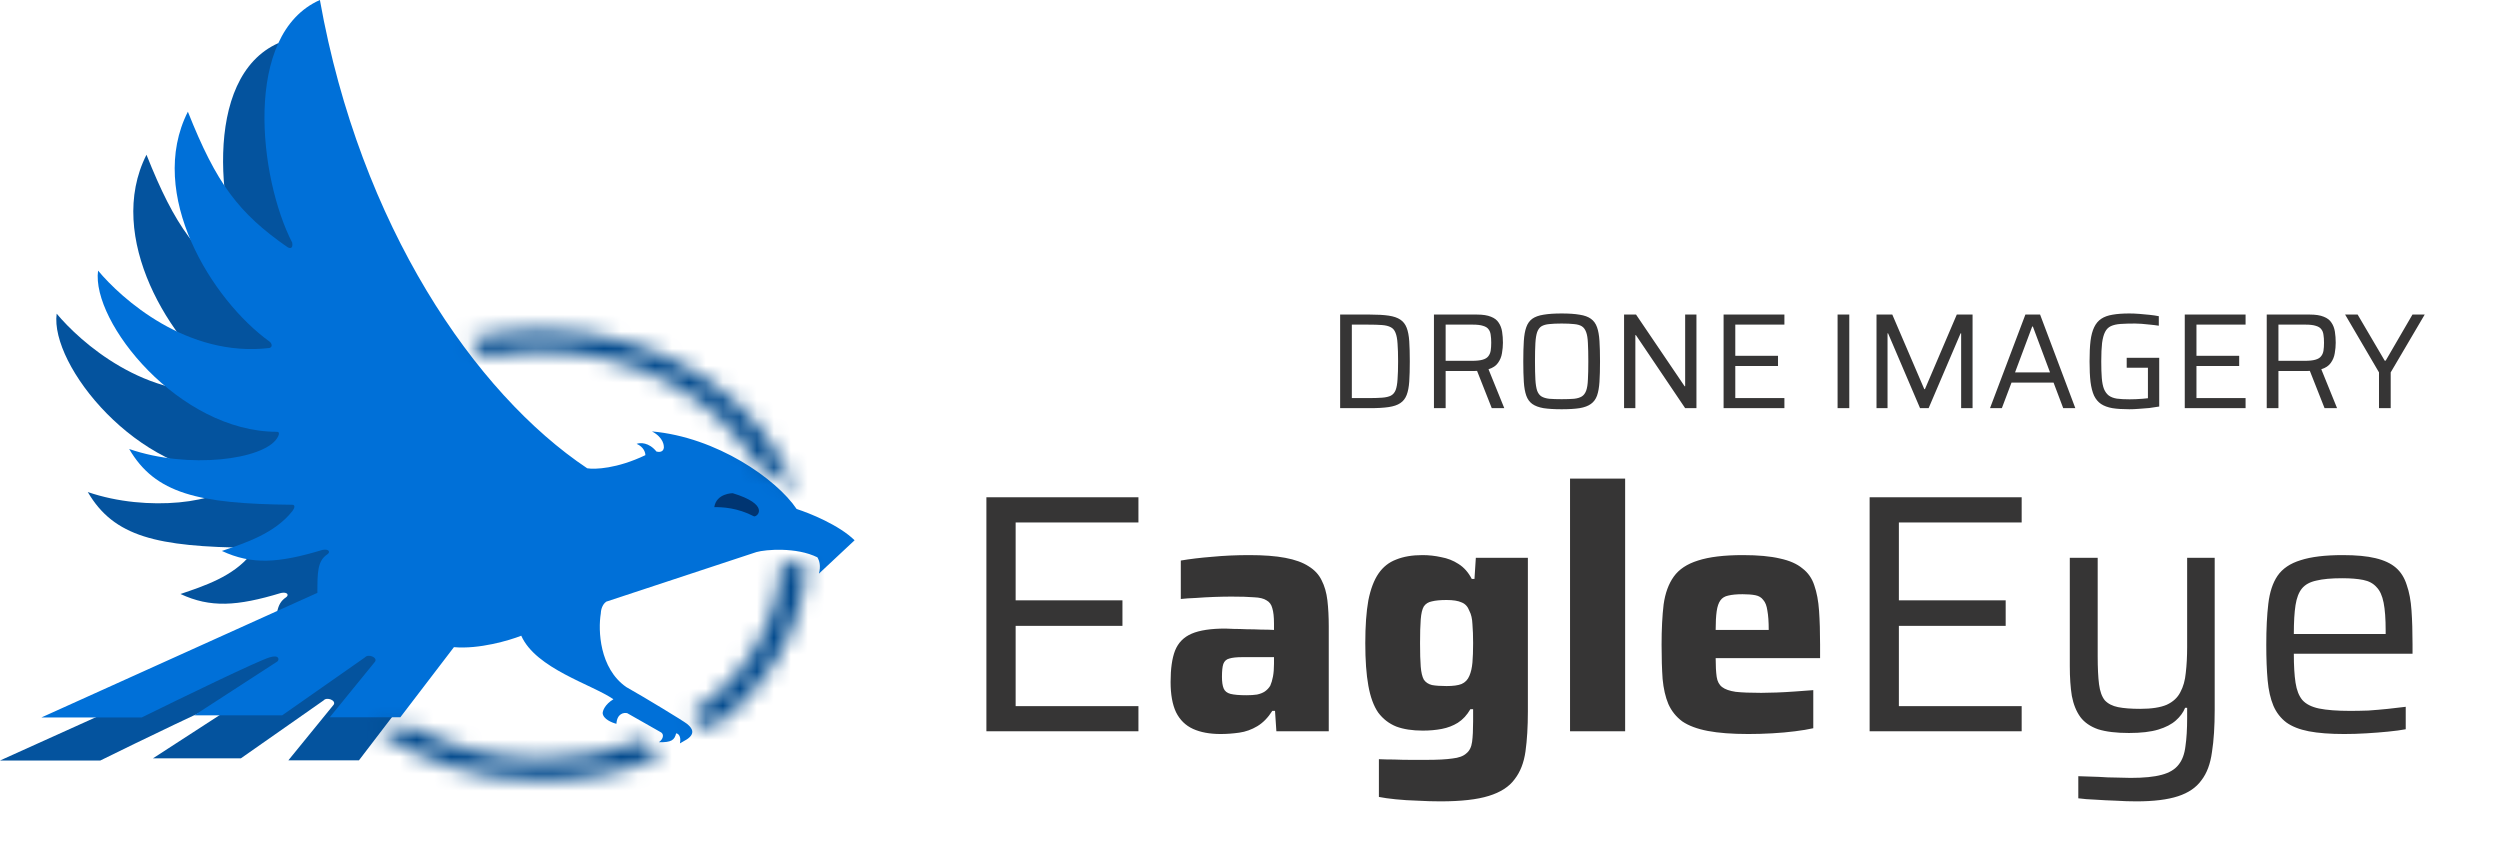
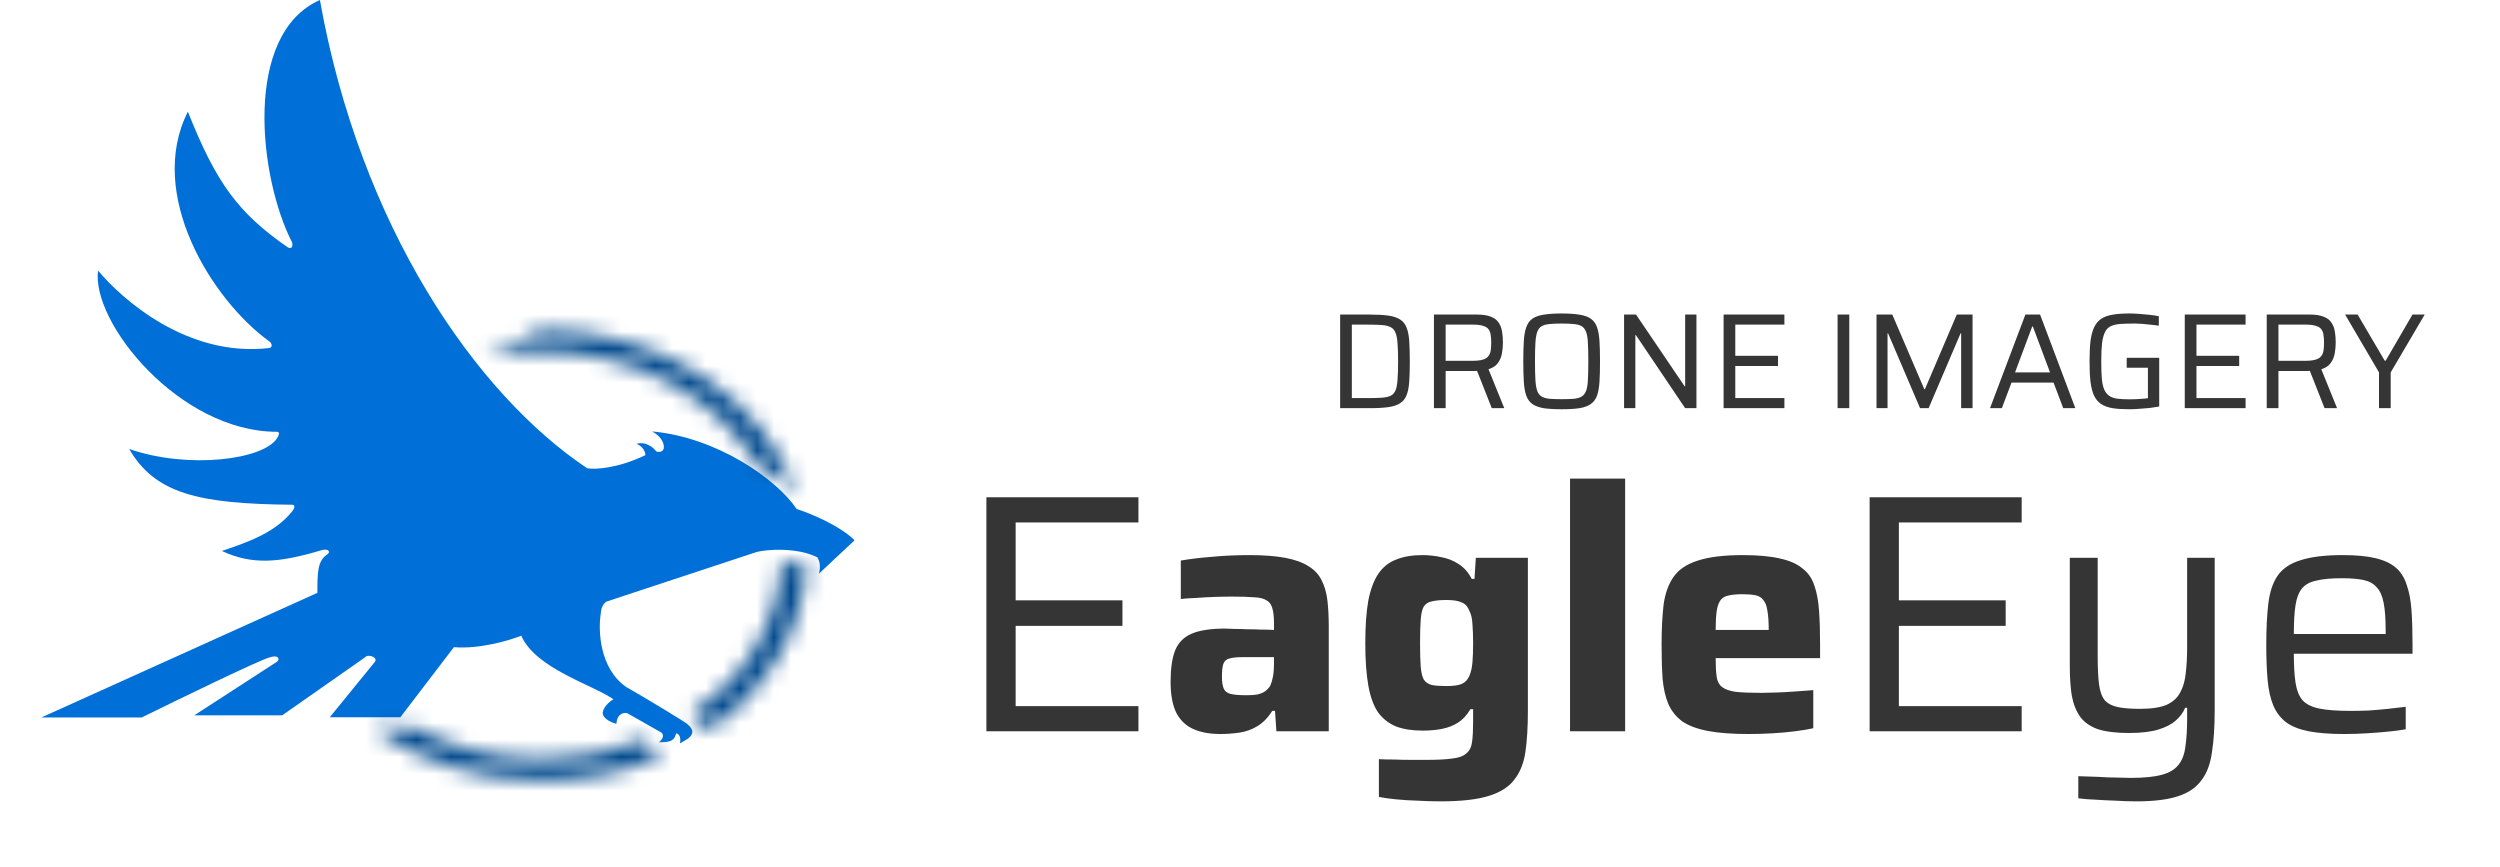
<svg xmlns="http://www.w3.org/2000/svg" width="147" height="51" viewBox="0 0 147 51" fill="none">
-   <path d="M32.093 30.066C25.503 25.665 18.743 15.792 16.376 2.531C11.828 4.543 12.792 13.007 14.749 16.801C14.803 17.133 14.644 17.171 14.459 17.056C11.588 15.054 10.296 13.335 8.613 9.098C6.162 13.937 10.009 20.162 13.416 22.616C13.562 22.728 13.6 22.938 13.416 22.992C8.561 23.57 4.7 20.083 3.332 18.443C2.926 21.47 8.093 27.922 13.86 27.922C14.043 27.922 13.96 28.146 13.86 28.298C13.058 29.558 8.67 30.14 5.162 28.932C6.692 31.553 9.206 32.157 14.753 32.21C14.943 32.21 14.892 32.415 14.753 32.591C13.718 33.897 12.002 34.455 10.612 34.927C12.367 35.745 13.932 35.652 16.522 34.867C16.91 34.787 17.005 34.995 16.82 35.121C16.23 35.509 16.23 36.191 16.23 37.389L0 44.718H5.899C8.147 43.61 12.799 41.353 13.422 41.184C13.975 41.005 14.015 41.32 13.866 41.432L8.993 44.591H14.162L19.028 41.184C19.216 40.96 19.781 41.184 19.621 41.435L16.955 44.708H21.106L24.257 40.585L23.972 36.482L43.705 31.608C42.133 29.988 39.12 28.187 35.902 27.898C36.602 28.27 36.603 28.75 36.603 28.843C36.579 29.131 36.302 29.123 36.166 29.082C35.717 28.53 35.202 28.551 35 28.631C35.423 28.812 35.519 29.149 35.513 29.295C33.845 30.094 32.538 30.142 32.093 30.066Z" fill="#04539E" />
  <path d="M34.527 27.535C27.936 23.134 21.177 13.261 18.81 0C14.262 2.012 15.225 10.476 17.183 14.269C17.236 14.602 17.077 14.64 16.892 14.525C14.022 12.523 12.729 10.804 11.047 6.567C8.595 11.406 12.443 17.63 15.849 20.085C15.996 20.197 16.034 20.407 15.849 20.461C10.995 21.039 7.134 17.552 5.766 15.912C5.36 18.939 10.527 25.39 16.293 25.39C16.476 25.39 16.393 25.615 16.293 25.767C15.492 27.027 11.104 27.609 7.595 26.401C9.126 29.022 11.639 29.626 17.186 29.679C17.376 29.679 17.326 29.884 17.186 30.06C16.151 31.365 14.436 31.924 13.046 32.396C14.801 33.214 16.366 33.121 18.955 32.336C19.344 32.256 19.439 32.464 19.254 32.59C18.663 32.978 18.663 33.66 18.663 34.858L2.434 42.187H8.333C10.581 41.079 15.233 38.822 15.856 38.653C16.409 38.474 16.449 38.789 16.3 38.901L11.427 42.06H16.595L21.462 38.653C21.65 38.428 22.215 38.653 22.054 38.904L19.389 42.176H23.54L26.691 38.053C28.174 38.182 29.948 37.658 30.65 37.38C31.507 39.319 34.834 40.254 36.068 41.116C35.569 41.421 35.439 41.788 35.437 41.934C35.465 42.284 35.987 42.497 36.245 42.56C36.284 41.948 36.685 41.888 36.881 41.934L38.882 43.071C39.061 43.201 38.987 43.471 38.745 43.64C39.484 43.663 39.665 43.508 39.755 43.122C39.86 43.122 40.071 43.264 39.98 43.711L40.393 43.471C40.92 43.117 40.687 42.797 40.393 42.56C40.188 42.395 37.961 41.039 36.817 40.394C35.24 39.286 35.166 37.055 35.326 36.078C35.34 35.662 35.549 35.437 35.651 35.376L44.477 32.462C45.029 32.306 46.831 32.162 48.063 32.771C48.185 32.984 48.27 33.263 48.153 33.73L50.25 31.768C49.341 30.874 47.6 30.17 46.843 29.93C45.653 28.159 42.138 25.708 38.336 25.367C39.035 25.739 39.037 26.219 39.037 26.312C39.012 26.6 38.735 26.592 38.6 26.551C38.151 25.998 37.636 26.02 37.434 26.099C37.857 26.281 37.952 26.618 37.947 26.764C36.279 27.562 34.972 27.61 34.527 27.535Z" fill="#0070D8" />
  <mask id="path-3-inside-1_2581_3631" fill="white">
    <path d="M24.331 42.78C26.509 43.956 29.091 44.636 31.861 44.636C33.962 44.636 35.955 44.244 37.746 43.542C38.058 43.42 38.607 43.233 38.004 43.748C37.879 43.872 37.833 44.134 38.652 44.185C38.772 44.212 38.953 44.321 38.712 44.547C36.645 45.412 34.319 45.898 31.861 45.898C28.041 45.898 24.543 44.725 21.836 42.78H24.331Z" />
-     <path d="M31.861 19.406C30.385 19.406 28.957 19.581 27.604 19.908L28.457 21.02C29.547 20.79 30.687 20.668 31.861 20.668C37.357 20.668 42.118 23.349 44.437 27.258C45.579 27.876 46.542 28.7 46.841 29.073C45.008 23.497 38.995 19.406 31.861 19.406Z" />
+     <path d="M31.861 19.406L28.457 21.02C29.547 20.79 30.687 20.668 31.861 20.668C37.357 20.668 42.118 23.349 44.437 27.258C45.579 27.876 46.542 28.7 46.841 29.073C45.008 23.497 38.995 19.406 31.861 19.406Z" />
    <path d="M47.402 33.205L45.932 33.064C45.788 36.692 43.749 39.911 40.632 42.027L41.679 42.926C45.023 40.606 47.213 37.125 47.402 33.205Z" />
  </mask>
  <path d="M24.331 42.78L48.079 -1.22L36.963 -7.22H24.331V42.78ZM21.836 42.78V-7.22H-133.459L-7.337 83.388L21.836 42.78ZM27.604 19.908L15.856 -28.692L-58.861 -10.631L-12.061 50.35L27.604 19.908ZM28.457 21.02L-11.208 51.462L7.972 76.452L38.793 69.94L28.457 21.02ZM44.437 27.258L1.432 52.765L8.483 64.653L20.639 71.232L44.437 27.258ZM46.841 29.073L7.819 60.335L94.341 13.458L46.841 29.073ZM45.932 33.064L50.724 -16.706L-1.931 -21.776L-4.029 31.081L45.932 33.064ZM47.402 33.205L97.344 35.616L99.643 -11.996L52.195 -16.564L47.402 33.205ZM37.746 43.542L19.49 -3.006L19.489 -3.006L37.746 43.542ZM38.004 43.748L5.515 5.742L4.11 6.943L2.798 8.244L38.004 43.748ZM38.652 44.185L49.31 -4.665L45.589 -5.477L41.788 -5.716L38.652 44.185ZM38.712 44.547L58.013 90.671L66.333 87.19L72.912 81.021L38.712 44.547ZM40.632 42.027L12.552 0.656L-41.549 37.377L8.064 79.966L40.632 42.027ZM41.679 42.926L9.112 80.865L38.432 106.034L70.181 84.007L41.679 42.926ZM31.861 -5.364C37.265 -5.364 42.858 -4.038 48.079 -1.22L0.584 86.781C10.161 91.949 20.918 94.636 31.861 94.636V-5.364ZM31.861 -4.103C38.204 -4.103 44.97 -2.165 51.008 2.173L-7.337 83.388C4.116 91.616 17.879 95.897 31.861 95.897V-4.103ZM24.331 -7.22H21.836V92.78H24.331V-7.22ZM39.352 68.509C36.855 69.112 34.34 69.406 31.861 69.406V-30.594C26.43 -30.594 21.058 -29.95 15.856 -28.692L39.352 68.509ZM38.793 69.94C36.484 70.428 34.16 70.668 31.861 70.668V-29.332C27.215 -29.332 22.611 -28.848 18.122 -27.9L38.793 69.94ZM-12.061 50.35L-11.208 51.462L68.123 -9.421L67.269 -10.533L-12.061 50.35ZM31.861 70.668C21.796 70.668 9.137 65.756 1.432 52.765L87.442 1.752C75.099 -19.059 52.919 -29.332 31.861 -29.332V70.668ZM31.861 69.406C21.345 69.406 5.41 63.146 -0.658 44.689L94.341 13.458C84.606 -16.153 56.645 -30.594 31.861 -30.594V69.406ZM20.639 71.232C18.369 70.003 16.553 68.74 15.119 67.617C14.368 67.028 13.479 66.288 12.494 65.374C11.765 64.698 9.908 62.941 7.819 60.335L85.863 -2.188C80.167 -9.298 73.243 -14.004 68.235 -16.715L20.639 71.232ZM41.14 82.834L42.61 82.975L52.195 -16.564L50.724 -16.706L41.14 82.834ZM19.489 -3.006C23.546 -4.597 27.747 -5.364 31.861 -5.364V94.636C40.176 94.636 48.365 93.085 56.003 90.09L19.489 -3.006ZM56.003 90.09C55.645 90.23 54.44 90.701 52.822 91.203C52.016 91.454 50.507 91.9 48.567 92.315C47.197 92.607 42.78 93.529 37.023 93.392C34.117 93.322 28.59 92.952 22.059 90.717C15.371 88.427 4.854 83.165 -3.036 71.6C-20.07 46.628 -7.266 22.585 -5.814 19.873C-2.615 13.901 1.061 10.055 2.05 9.022C3.566 7.437 4.858 6.304 5.515 5.742L70.493 81.754C71.301 81.063 72.708 79.823 74.308 78.15C75.381 77.029 79.11 73.115 82.338 67.089C83.819 64.324 96.626 40.245 79.575 15.248C64.58 -6.733 40.934 -6.543 39.413 -6.58C33.606 -6.719 29.123 -5.788 27.68 -5.48C25.666 -5.05 24.075 -4.58 23.183 -4.303C21.394 -3.748 20.003 -3.207 19.49 -3.006L56.003 90.09ZM2.798 8.244C-1.642 12.647 -8.284 20.925 -10.954 33.389C-14.156 48.34 -10.415 64.408 0.06 76.591C8.712 86.654 18.823 90.459 23.398 91.875C28.602 93.487 33.009 93.93 35.515 94.087L41.788 -5.716C43.885 -5.584 47.99 -5.194 52.977 -3.65C57.334 -2.301 67.311 1.421 75.887 11.397C86.287 23.493 90.012 39.469 86.829 54.333C84.177 66.713 77.588 74.911 73.211 79.251L2.798 8.244ZM19.411 -1.578C23.497 -3.288 27.736 -4.103 31.861 -4.103V95.897C40.903 95.897 49.793 94.111 58.013 90.671L19.411 -1.578ZM27.994 93.036C23.966 92.157 18.945 90.535 13.681 87.485C8.703 84.601 0.145 78.465 -5.682 67.089C-12.386 54.004 -12.555 39.659 -8.296 27.666C-4.646 17.39 1.4 10.991 4.512 8.072L72.912 81.021C76.145 77.99 82.259 71.492 85.938 61.132C90.228 49.054 90.052 34.637 83.317 21.493C77.46 10.059 68.849 3.876 63.811 0.958C58.486 -2.127 53.398 -3.773 49.31 -4.665L27.994 93.036ZM-4.029 31.081C-3.443 16.323 4.783 5.93 12.552 0.656L68.712 83.397C82.716 73.892 95.019 57.061 95.893 35.046L-4.029 31.081ZM-2.539 30.794C-1.863 16.773 5.886 6.903 13.178 1.845L70.181 84.007C84.16 74.308 96.289 57.478 97.344 35.616L-2.539 30.794ZM8.064 79.966L9.112 80.865L74.247 4.987L73.199 4.088L8.064 79.966Z" fill="#024A8D" mask="url(#path-3-inside-1_2581_3631)" />
-   <path d="M44.343 30.365C43.349 29.85 42.497 29.819 42 29.819C42.124 29 43.083 29 43.083 29C45.23 29.652 44.591 30.365 44.343 30.365Z" fill="#003572" />
  <path d="M58 43V29.24H66.94V30.72H59.72V35.3H66V36.8H59.72V41.52H66.94V43H58ZM71.771 43.16C71.131 43.16 70.591 43.06 70.151 42.86C69.711 42.66 69.377 42.333 69.151 41.88C68.937 41.427 68.831 40.833 68.831 40.1C68.831 39.327 68.917 38.713 69.091 38.26C69.277 37.793 69.604 37.46 70.071 37.26C70.537 37.06 71.197 36.96 72.051 36.96C72.171 36.96 72.337 36.967 72.551 36.98C72.777 36.98 73.031 36.987 73.311 37C73.591 37 73.871 37.007 74.151 37.02C74.431 37.02 74.684 37.027 74.911 37.04V36.66C74.911 36.273 74.877 35.973 74.811 35.76C74.757 35.547 74.644 35.393 74.471 35.3C74.311 35.193 74.064 35.133 73.731 35.12C73.397 35.093 72.957 35.08 72.411 35.08C72.104 35.08 71.764 35.087 71.391 35.1C71.031 35.113 70.671 35.133 70.311 35.16C69.964 35.173 69.671 35.193 69.431 35.22V32.96C69.977 32.867 70.591 32.793 71.271 32.74C71.964 32.673 72.691 32.64 73.451 32.64C74.304 32.64 75.011 32.693 75.571 32.8C76.144 32.907 76.604 33.073 76.951 33.3C77.297 33.513 77.551 33.787 77.711 34.12C77.884 34.453 77.997 34.847 78.051 35.3C78.104 35.753 78.131 36.267 78.131 36.84V43H75.051L74.971 41.8H74.811C74.557 42.2 74.264 42.5 73.931 42.7C73.597 42.9 73.244 43.027 72.871 43.08C72.497 43.133 72.131 43.16 71.771 43.16ZM73.291 40.88C73.531 40.88 73.737 40.867 73.911 40.84C74.097 40.8 74.251 40.74 74.371 40.66C74.504 40.567 74.611 40.453 74.691 40.32C74.757 40.173 74.811 39.993 74.851 39.78C74.891 39.567 74.911 39.313 74.911 39.02V38.64H73.051C72.717 38.64 72.464 38.667 72.291 38.72C72.117 38.76 71.997 38.867 71.931 39.04C71.877 39.2 71.851 39.453 71.851 39.8C71.851 40.093 71.884 40.32 71.951 40.48C72.017 40.64 72.151 40.747 72.351 40.8C72.564 40.853 72.877 40.88 73.291 40.88ZM84.699 47.12C84.272 47.12 83.826 47.107 83.359 47.08C82.906 47.067 82.479 47.04 82.079 47C81.679 46.96 81.346 46.913 81.079 46.86V44.64C81.359 44.653 81.659 44.66 81.979 44.66C82.299 44.673 82.619 44.68 82.939 44.68C83.272 44.68 83.586 44.68 83.879 44.68C84.532 44.68 85.039 44.653 85.399 44.6C85.772 44.56 86.046 44.46 86.219 44.3C86.406 44.153 86.519 43.927 86.559 43.62C86.599 43.327 86.619 42.927 86.619 42.42V41.7H86.459C86.259 42.047 86.012 42.313 85.719 42.5C85.439 42.673 85.126 42.793 84.779 42.86C84.432 42.927 84.059 42.96 83.659 42.96C83.046 42.96 82.526 42.88 82.099 42.72C81.672 42.547 81.319 42.273 81.039 41.9C80.772 41.513 80.579 40.987 80.459 40.32C80.339 39.653 80.279 38.82 80.279 37.82C80.279 36.807 80.339 35.967 80.459 35.3C80.592 34.633 80.792 34.107 81.059 33.72C81.326 33.333 81.672 33.06 82.099 32.9C82.526 32.727 83.039 32.64 83.639 32.64C84.012 32.64 84.379 32.68 84.739 32.76C85.112 32.827 85.452 32.96 85.759 33.16C86.079 33.36 86.339 33.653 86.539 34.04H86.699L86.779 32.8H89.839V41.84C89.839 42.733 89.792 43.513 89.699 44.18C89.606 44.847 89.392 45.393 89.059 45.82C88.739 46.26 88.232 46.587 87.539 46.8C86.859 47.013 85.912 47.12 84.699 47.12ZM85.059 40.34C85.446 40.34 85.739 40.3 85.939 40.22C86.152 40.127 86.306 39.967 86.399 39.74C86.492 39.527 86.552 39.267 86.579 38.96C86.606 38.64 86.619 38.26 86.619 37.82C86.619 37.393 86.606 37.02 86.579 36.7C86.566 36.38 86.506 36.12 86.399 35.92C86.306 35.667 86.152 35.5 85.939 35.42C85.739 35.327 85.446 35.28 85.059 35.28C84.699 35.28 84.412 35.307 84.199 35.36C83.986 35.4 83.826 35.5 83.719 35.66C83.626 35.82 83.566 36.073 83.539 36.42C83.512 36.767 83.499 37.233 83.499 37.82C83.499 38.407 83.512 38.867 83.539 39.2C83.566 39.533 83.626 39.787 83.719 39.96C83.826 40.12 83.986 40.227 84.199 40.28C84.412 40.32 84.699 40.34 85.059 40.34ZM92.318 43V28.14H95.558V43H92.318ZM102.801 43.16C101.841 43.16 101.047 43.1 100.421 42.98C99.794 42.86 99.294 42.673 98.921 42.42C98.561 42.153 98.287 41.813 98.101 41.4C97.927 40.987 97.814 40.493 97.761 39.92C97.721 39.347 97.701 38.68 97.701 37.92C97.701 37 97.741 36.207 97.821 35.54C97.914 34.873 98.114 34.327 98.421 33.9C98.727 33.473 99.201 33.16 99.841 32.96C100.494 32.747 101.374 32.64 102.481 32.64C103.374 32.64 104.101 32.707 104.661 32.84C105.221 32.96 105.661 33.153 105.981 33.42C106.314 33.673 106.547 34.007 106.681 34.42C106.827 34.833 106.921 35.333 106.961 35.92C107.001 36.493 107.021 37.16 107.021 37.92V38.7H100.881C100.881 39.153 100.901 39.52 100.941 39.8C100.981 40.067 101.087 40.267 101.261 40.4C101.434 40.533 101.701 40.627 102.061 40.68C102.421 40.72 102.921 40.74 103.561 40.74C103.814 40.74 104.114 40.733 104.461 40.72C104.807 40.707 105.167 40.687 105.541 40.66C105.927 40.633 106.287 40.607 106.621 40.58V42.82C106.327 42.887 105.967 42.947 105.541 43C105.127 43.053 104.681 43.093 104.201 43.12C103.721 43.147 103.254 43.16 102.801 43.16ZM104.001 37.36V37.04C104.001 36.56 103.974 36.18 103.921 35.9C103.881 35.62 103.801 35.413 103.681 35.28C103.574 35.133 103.421 35.04 103.221 35C103.021 34.96 102.767 34.94 102.461 34.94C102.114 34.94 101.834 34.967 101.621 35.02C101.421 35.06 101.267 35.153 101.161 35.3C101.054 35.447 100.981 35.66 100.941 35.94C100.901 36.22 100.881 36.587 100.881 37.04H104.341L104.001 37.36ZM109.934 43V29.24H118.874V30.72H111.654V35.3H117.934V36.8H111.654V41.52H118.874V43H109.934ZM125.624 47.12C125.238 47.12 124.831 47.107 124.404 47.08C123.991 47.067 123.591 47.047 123.204 47.02C122.831 47.007 122.498 46.98 122.204 46.94V45.64C122.644 45.653 123.044 45.667 123.404 45.68C123.778 45.707 124.118 45.72 124.424 45.72C124.744 45.733 125.031 45.74 125.284 45.74C126.058 45.74 126.664 45.68 127.104 45.56C127.558 45.44 127.891 45.24 128.104 44.96C128.318 44.693 128.451 44.333 128.504 43.88C128.571 43.427 128.604 42.873 128.604 42.22V41.62H128.484C128.378 41.887 128.198 42.133 127.944 42.36C127.691 42.587 127.344 42.767 126.904 42.9C126.464 43.033 125.891 43.1 125.184 43.1C124.438 43.1 123.831 43.027 123.364 42.88C122.911 42.72 122.564 42.48 122.324 42.16C122.084 41.827 121.918 41.413 121.824 40.92C121.744 40.427 121.704 39.84 121.704 39.16V32.8H123.344V38.58C123.344 39.273 123.371 39.827 123.424 40.24C123.478 40.653 123.591 40.967 123.764 41.18C123.951 41.38 124.211 41.513 124.544 41.58C124.878 41.647 125.311 41.68 125.844 41.68C126.511 41.68 127.031 41.6 127.404 41.44C127.778 41.267 128.044 41.02 128.204 40.7C128.378 40.38 128.484 40 128.524 39.56C128.578 39.107 128.604 38.6 128.604 38.04V32.8H130.224V41.74C130.224 42.713 130.171 43.54 130.064 44.22C129.971 44.913 129.764 45.467 129.444 45.88C129.138 46.307 128.678 46.62 128.064 46.82C127.451 47.02 126.638 47.12 125.624 47.12ZM137.837 43.16C137.01 43.16 136.317 43.107 135.757 43C135.21 42.893 134.77 42.72 134.437 42.48C134.104 42.227 133.85 41.9 133.677 41.5C133.504 41.087 133.39 40.587 133.337 40C133.284 39.413 133.257 38.72 133.257 37.92C133.257 36.973 133.297 36.167 133.377 35.5C133.457 34.82 133.637 34.273 133.917 33.86C134.21 33.433 134.664 33.127 135.277 32.94C135.89 32.74 136.717 32.64 137.757 32.64C138.544 32.64 139.184 32.7 139.677 32.82C140.184 32.94 140.584 33.127 140.877 33.38C141.17 33.633 141.384 33.973 141.517 34.4C141.664 34.813 141.757 35.313 141.797 35.9C141.837 36.473 141.857 37.14 141.857 37.9V38.44H134.877C134.877 39.133 134.91 39.7 134.977 40.14C135.044 40.58 135.177 40.92 135.377 41.16C135.59 41.4 135.917 41.567 136.357 41.66C136.81 41.753 137.424 41.8 138.197 41.8C138.517 41.8 138.87 41.793 139.257 41.78C139.644 41.753 140.03 41.72 140.417 41.68C140.804 41.64 141.15 41.6 141.457 41.56V42.88C141.177 42.933 140.83 42.98 140.417 43.02C140.017 43.06 139.59 43.093 139.137 43.12C138.697 43.147 138.264 43.16 137.837 43.16ZM140.277 37.62V37.08C140.277 36.387 140.237 35.84 140.157 35.44C140.077 35.027 139.937 34.72 139.737 34.52C139.55 34.307 139.29 34.167 138.957 34.1C138.624 34.033 138.21 34 137.717 34C137.077 34 136.57 34.047 136.197 34.14C135.824 34.22 135.544 34.373 135.357 34.6C135.17 34.827 135.044 35.153 134.977 35.58C134.91 36.007 134.877 36.573 134.877 37.28H140.657L140.277 37.62Z" fill="#363535" />
  <path d="M78.8 24V18.496H80.544C80.997 18.496 81.368 18.517 81.656 18.56C81.944 18.603 82.171 18.68 82.336 18.792C82.507 18.904 82.632 19.064 82.712 19.272C82.792 19.48 82.843 19.744 82.864 20.064C82.885 20.384 82.896 20.779 82.896 21.248C82.896 21.717 82.885 22.112 82.864 22.432C82.843 22.752 82.792 23.016 82.712 23.224C82.632 23.432 82.507 23.592 82.336 23.704C82.171 23.816 81.944 23.893 81.656 23.936C81.368 23.979 80.997 24 80.544 24H78.8ZM79.488 23.408H80.432C80.768 23.408 81.045 23.4 81.264 23.384C81.483 23.368 81.656 23.328 81.784 23.264C81.912 23.195 82.005 23.085 82.064 22.936C82.123 22.781 82.16 22.568 82.176 22.296C82.197 22.024 82.208 21.675 82.208 21.248C82.208 20.821 82.197 20.475 82.176 20.208C82.16 19.936 82.12 19.723 82.056 19.568C81.997 19.413 81.904 19.304 81.776 19.24C81.648 19.171 81.475 19.128 81.256 19.112C81.043 19.096 80.768 19.088 80.432 19.088H79.488V23.408ZM84.316 24V18.496H86.844C87.19 18.496 87.465 18.539 87.668 18.624C87.876 18.704 88.028 18.821 88.124 18.976C88.225 19.125 88.292 19.301 88.324 19.504C88.356 19.707 88.372 19.923 88.372 20.152C88.372 20.349 88.353 20.555 88.316 20.768C88.284 20.976 88.206 21.165 88.084 21.336C87.966 21.507 87.78 21.632 87.524 21.712L88.452 24H87.716L86.804 21.688L86.996 21.784C86.958 21.795 86.913 21.803 86.86 21.808C86.806 21.813 86.734 21.816 86.644 21.816H85.004V24H84.316ZM85.004 21.216H86.548C86.814 21.216 87.022 21.195 87.172 21.152C87.326 21.109 87.438 21.043 87.508 20.952C87.582 20.861 87.63 20.752 87.652 20.624C87.673 20.491 87.684 20.333 87.684 20.152C87.684 19.971 87.673 19.816 87.652 19.688C87.636 19.555 87.593 19.445 87.524 19.36C87.46 19.269 87.353 19.203 87.204 19.16C87.06 19.112 86.86 19.088 86.604 19.088H85.004V21.216ZM91.825 24.064C91.398 24.064 91.044 24.043 90.761 24C90.484 23.952 90.262 23.869 90.097 23.752C89.937 23.635 89.82 23.472 89.745 23.264C89.67 23.051 89.622 22.781 89.601 22.456C89.58 22.125 89.569 21.723 89.569 21.248C89.569 20.773 89.58 20.373 89.601 20.048C89.622 19.717 89.67 19.448 89.745 19.24C89.82 19.027 89.937 18.861 90.097 18.744C90.262 18.627 90.484 18.547 90.761 18.504C91.044 18.456 91.398 18.432 91.825 18.432C92.252 18.432 92.604 18.456 92.881 18.504C93.164 18.547 93.385 18.627 93.545 18.744C93.71 18.861 93.83 19.027 93.905 19.24C93.98 19.448 94.028 19.717 94.049 20.048C94.07 20.373 94.081 20.773 94.081 21.248C94.081 21.723 94.07 22.125 94.049 22.456C94.028 22.781 93.98 23.051 93.905 23.264C93.83 23.472 93.71 23.635 93.545 23.752C93.385 23.869 93.164 23.952 92.881 24C92.604 24.043 92.252 24.064 91.825 24.064ZM91.825 23.472C92.118 23.472 92.361 23.464 92.553 23.448C92.745 23.427 92.897 23.381 93.009 23.312C93.121 23.243 93.206 23.131 93.265 22.976C93.324 22.816 93.358 22.597 93.369 22.32C93.385 22.043 93.393 21.685 93.393 21.248C93.393 20.811 93.385 20.453 93.369 20.176C93.358 19.899 93.324 19.683 93.265 19.528C93.206 19.368 93.121 19.253 93.009 19.184C92.897 19.115 92.745 19.072 92.553 19.056C92.361 19.035 92.118 19.024 91.825 19.024C91.532 19.024 91.289 19.035 91.097 19.056C90.91 19.072 90.758 19.115 90.641 19.184C90.529 19.253 90.444 19.368 90.385 19.528C90.332 19.683 90.297 19.899 90.281 20.176C90.265 20.453 90.257 20.811 90.257 21.248C90.257 21.685 90.265 22.043 90.281 22.32C90.297 22.597 90.332 22.816 90.385 22.976C90.444 23.131 90.529 23.243 90.641 23.312C90.758 23.381 90.91 23.427 91.097 23.448C91.289 23.464 91.532 23.472 91.825 23.472ZM95.495 24V18.496H96.199L99.055 22.712H99.087V18.496H99.751V24H99.087L96.191 19.704H96.159V24H95.495ZM101.347 24V18.496H104.923V19.088H102.035V20.92H104.547V21.52H102.035V23.408H104.923V24H101.347ZM108.05 24V18.496H108.738V24H108.05ZM110.339 24V18.496H111.267L113.147 22.88H113.187L115.059 18.496H115.987V24H115.315V19.6H115.283L113.403 24H112.899L111.019 19.6H110.987V24H110.339ZM117.013 24L119.093 18.496H119.957L122.029 24H121.317L120.749 22.496H118.277L117.709 24H117.013ZM118.485 21.896H120.541L119.533 19.2H119.493L118.485 21.896ZM125.202 24.064C124.812 24.064 124.482 24.043 124.21 24C123.938 23.952 123.714 23.869 123.538 23.752C123.367 23.635 123.231 23.472 123.13 23.264C123.034 23.051 122.964 22.781 122.922 22.456C122.884 22.125 122.866 21.723 122.866 21.248C122.866 20.773 122.884 20.373 122.922 20.048C122.964 19.717 123.036 19.448 123.138 19.24C123.239 19.027 123.378 18.861 123.554 18.744C123.73 18.627 123.951 18.547 124.218 18.504C124.49 18.456 124.818 18.432 125.202 18.432C125.383 18.432 125.578 18.44 125.786 18.456C125.994 18.472 126.196 18.491 126.394 18.512C126.596 18.533 126.778 18.56 126.938 18.592V19.152C126.767 19.125 126.594 19.104 126.418 19.088C126.242 19.067 126.076 19.051 125.922 19.04C125.772 19.029 125.644 19.024 125.538 19.024C125.207 19.024 124.924 19.032 124.69 19.048C124.46 19.064 124.271 19.107 124.122 19.176C123.972 19.245 123.858 19.36 123.778 19.52C123.698 19.675 123.639 19.891 123.602 20.168C123.57 20.445 123.554 20.805 123.554 21.248C123.554 21.637 123.564 21.965 123.586 22.232C123.607 22.493 123.65 22.707 123.714 22.872C123.783 23.037 123.876 23.165 123.994 23.256C124.116 23.347 124.276 23.408 124.474 23.44C124.676 23.467 124.924 23.48 125.218 23.48C125.33 23.48 125.452 23.477 125.586 23.472C125.719 23.467 125.85 23.459 125.978 23.448C126.106 23.437 126.212 23.427 126.298 23.416V21.624H125.05V21.04H126.962V23.904C126.786 23.936 126.591 23.965 126.378 23.992C126.17 24.013 125.962 24.029 125.754 24.04C125.551 24.056 125.367 24.064 125.202 24.064ZM128.464 24V18.496H132.04V19.088H129.152V20.92H131.664V21.52H129.152V23.408H132.04V24H128.464ZM133.284 24V18.496H135.812C136.159 18.496 136.434 18.539 136.636 18.624C136.844 18.704 136.996 18.821 137.092 18.976C137.194 19.125 137.26 19.301 137.292 19.504C137.324 19.707 137.34 19.923 137.34 20.152C137.34 20.349 137.322 20.555 137.284 20.768C137.252 20.976 137.175 21.165 137.052 21.336C136.935 21.507 136.748 21.632 136.492 21.712L137.42 24H136.684L135.772 21.688L135.964 21.784C135.927 21.795 135.882 21.803 135.828 21.808C135.775 21.813 135.703 21.816 135.612 21.816H133.972V24H133.284ZM133.972 21.216H135.516C135.783 21.216 135.991 21.195 136.14 21.152C136.295 21.109 136.407 21.043 136.476 20.952C136.551 20.861 136.599 20.752 136.62 20.624C136.642 20.491 136.652 20.333 136.652 20.152C136.652 19.971 136.642 19.816 136.62 19.688C136.604 19.555 136.562 19.445 136.492 19.36C136.428 19.269 136.322 19.203 136.172 19.16C136.028 19.112 135.828 19.088 135.572 19.088H133.972V21.216ZM139.885 24V21.896L137.893 18.496H138.629L140.221 21.208H140.277L141.853 18.496H142.573L140.573 21.896V24H139.885Z" fill="#363535" />
</svg>